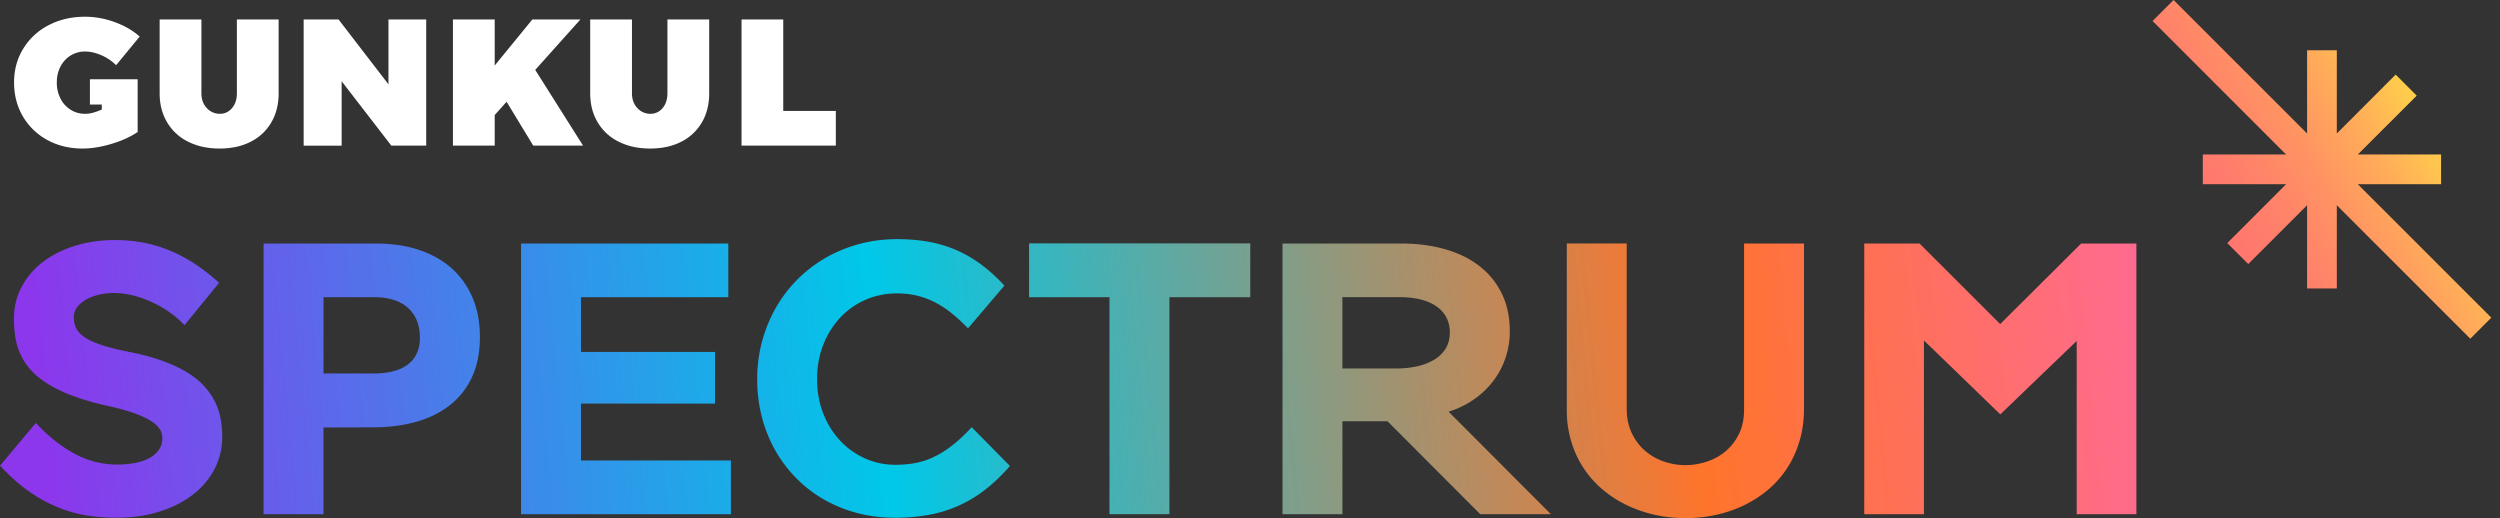
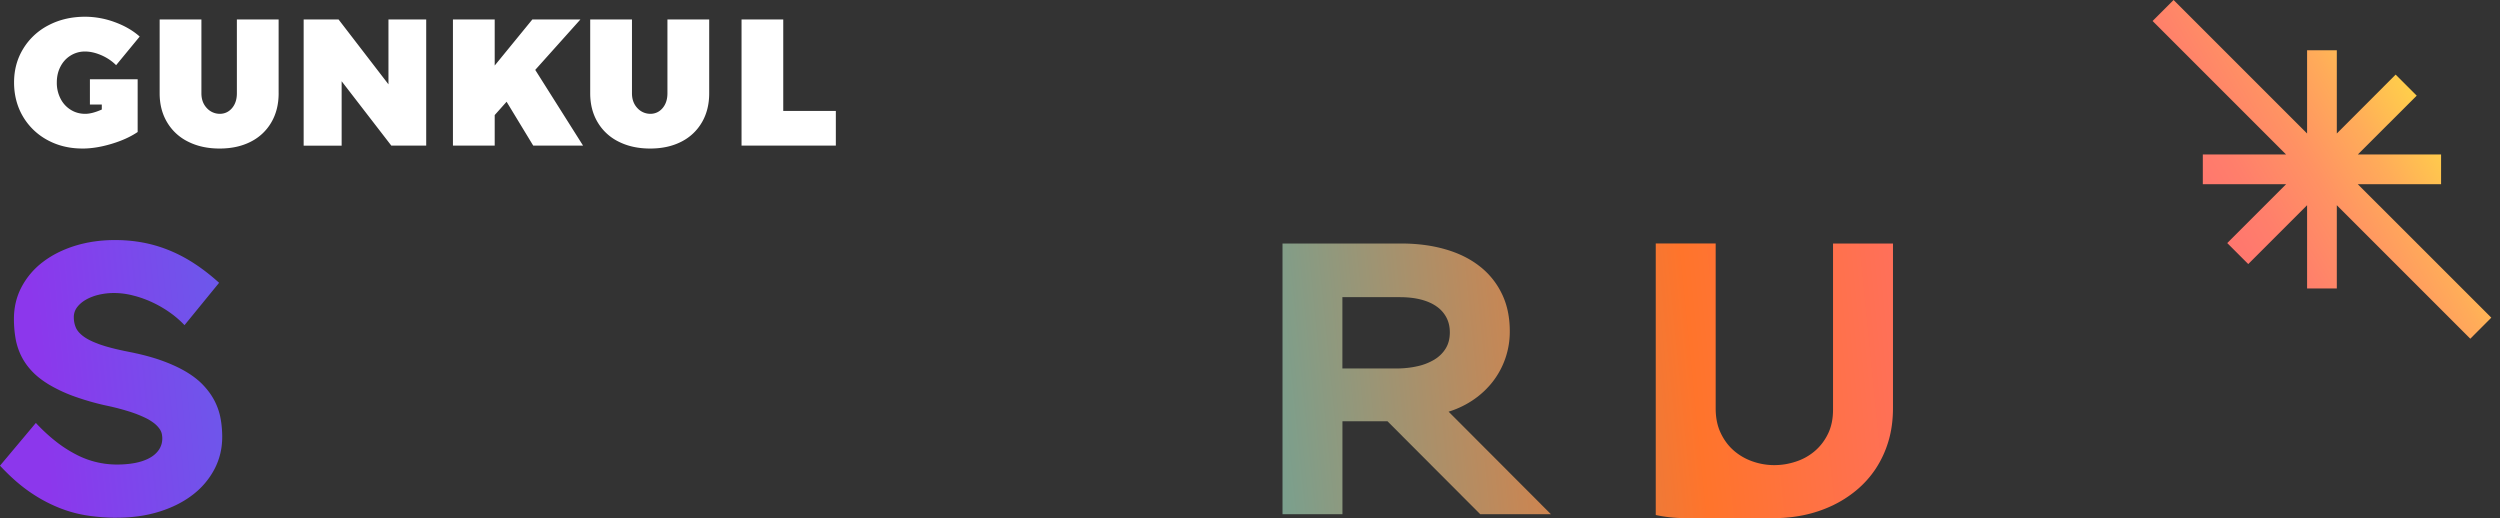
<svg xmlns="http://www.w3.org/2000/svg" width="193" height="40" fill="none">
  <rect width="100%" height="100%" fill="#333333" stroke="none" />
  <g clip-path="url(#prefix__clip0_1777_143)">
    <path d="M21.51 7.2V1.504h-3.223V7.2c0 .474-.126.853-.375 1.147-.248.29-.566.44-.944.44a1.35 1.35 0 01-1.002-.444c-.28-.298-.417-.677-.417-1.14V1.504h-3.224V7.2c0 .853.191 1.598.578 2.245a3.847 3.847 0 001.625 1.495c.7.352 1.506.527 2.424.527.918 0 1.717-.175 2.406-.527a3.804 3.804 0 001.59-1.495c.375-.643.563-1.392.563-2.245zM6.36 11.468c.695 0 1.441-.118 2.244-.36.803-.24 1.476-.546 2.023-.917V6.118H6.941v1.95h.918v.387c-.501.222-.926.333-1.278.333-.417 0-.791-.104-1.124-.314a2.135 2.135 0 01-.784-.86 2.646 2.646 0 01-.287-1.243c0-.463.092-.86.28-1.224.187-.363.443-.646.78-.856a2.07 2.07 0 011.112-.314c.41 0 .819.096 1.258.283.44.191.823.447 1.148.772l1.82-2.21c-.52-.463-1.159-.834-1.924-1.113a6.624 6.624 0 00-2.286-.417c-1.048 0-1.989.218-2.823.654A4.898 4.898 0 001.794 3.76c-.475.772-.708 1.644-.708 2.604 0 .96.226 1.847.68 2.62a4.865 4.865 0 001.882 1.82c.8.44 1.706.662 2.715.662l-.004.003zM26.375 6.272l3.835 4.97h2.693v-9.74h-2.914V6.51l-3.851-5.006h-2.696v9.74h2.933V6.272zM54.187 9.446c.375-.643.563-1.392.563-2.245V1.503h-3.224V7.2c0 .474-.126.853-.375 1.147-.248.29-.566.44-.945.44a1.35 1.35 0 01-1.001-.444c-.28-.298-.417-.677-.417-1.14V1.504h-3.224V7.2c0 .853.191 1.598.578 2.245a3.847 3.847 0 001.625 1.495c.7.352 1.506.527 2.424.527.918 0 1.717-.175 2.406-.527a3.803 3.803 0 001.59-1.495zM60.467 8.562v-7.06h-3.22v9.74h7.28v-2.68h-4.06zM44.807 1.503h-3.71l-2.906 3.556V1.503h-3.224v9.74h3.224v-2.36l.918-1.028 2.057 3.388h3.847L41.32 5.396l3.488-3.893z" fill="#fff" />
-     <path d="M148.528 26.283v13.411h-4.608V18.8h4.271l6.222 6.218 6.252-6.218h4.264v20.895h-4.608V26.321l-5.897 5.668-5.896-5.706z" fill="url(#prefix__paint0_linear_1777_143)" />
    <path d="M9.021 39.97c-.696 0-1.407-.05-2.138-.15a9.93 9.93 0 01-2.225-.58 11.38 11.38 0 01-2.299-1.22C1.58 37.494.795 36.802 0 35.95l2.769-3.3a13.194 13.194 0 001.709 1.557 9.782 9.782 0 001.614.99 6.786 6.786 0 002.94.665c.494 0 .953-.038 1.373-.118.425-.08.792-.203 1.11-.371.317-.168.561-.378.741-.635a1.54 1.54 0 00.272-.906c0-.1-.012-.207-.035-.329a1.07 1.07 0 00-.172-.39 2.092 2.092 0 00-.409-.428 3.618 3.618 0 00-.734-.448 9.299 9.299 0 00-1.151-.451 18.255 18.255 0 00-1.675-.444 19.874 19.874 0 01-2.654-.753 11.189 11.189 0 01-1.935-.91c-.54-.329-.983-.68-1.33-1.06a4.764 4.764 0 01-.823-1.2 5.06 5.06 0 01-.417-1.335 8.99 8.99 0 01-.118-1.457c0-.906.198-1.732.596-2.482a5.857 5.857 0 011.644-1.923c.7-.535 1.526-.948 2.478-1.247.953-.294 1.981-.443 3.094-.443.708 0 1.404.06 2.084.183.681.123 1.35.314 2.016.578.661.264 1.323.604 1.973 1.025.65.42 1.304.925 1.954 1.514l-2.67 3.27a7.616 7.616 0 00-1.146-.987 8.878 8.878 0 00-1.358-.784 8.188 8.188 0 00-1.469-.52 5.99 5.99 0 00-1.46-.191c-.394 0-.777.042-1.148.126-.37.084-.703.21-.994.37-.29.161-.528.357-.703.586a1.25 1.25 0 00-.268.776c0 .287.05.547.149.792.1.245.298.478.597.7.298.221.722.428 1.273.623.55.195 1.285.382 2.195.562.979.191 1.836.417 2.57.68.734.265 1.373.56 1.908.88.54.325.987.677 1.338 1.06.356.382.64.784.853 1.204.214.425.364.868.448 1.33.084.464.126.938.126 1.424 0 .89-.199 1.72-.597 2.481a5.99 5.99 0 01-1.667 1.974c-.715.554-1.572.99-2.57 1.304-.998.313-2.095.474-3.3.474v.004z" fill="url(#prefix__paint1_linear_1777_143)" />
-     <path d="M20.344 18.8h8.677c1.216 0 2.314.16 3.304.485.99.325 1.832.8 2.532 1.419.7.62 1.239 1.376 1.621 2.271.382.891.57 1.908.57 3.044 0 1.201-.207 2.237-.62 3.113a5.857 5.857 0 01-1.713 2.16c-.73.567-1.587.991-2.581 1.27-.994.28-2.065.42-3.22.428l-3.939.012v6.696h-4.627V18.799h-.004zm8.49 10.034c.558 0 1.059-.058 1.503-.168.443-.111.818-.284 1.128-.513.31-.23.543-.516.707-.86.165-.345.245-.75.245-1.216 0-.513-.08-.96-.245-1.35a2.669 2.669 0 00-.7-.98 2.95 2.95 0 00-1.101-.6 4.915 4.915 0 00-1.457-.202h-3.939v5.889h3.859z" fill="url(#prefix__paint2_linear_1777_143)" />
-     <path d="M40.226 18.8h16v4.145H44.853v4.225H55.2v3.989H44.853v4.39h11.572v4.145h-16.2V18.8z" fill="url(#prefix__paint3_linear_1777_143)" />
-     <path d="M69.094 39.97c-1.025 0-2-.123-2.926-.367a10.602 10.602 0 01-2.57-1.048 9.927 9.927 0 01-2.133-1.645 10.157 10.157 0 01-1.622-2.153 10.65 10.65 0 01-1.029-2.573c-.24-.926-.359-1.897-.359-2.914a11.088 11.088 0 011.404-5.446 10.388 10.388 0 013.808-3.877c.8-.47 1.671-.834 2.608-1.094.937-.26 1.931-.39 2.983-.39.853 0 1.652.065 2.394.195.742.13 1.45.34 2.119.623.669.287 1.315.654 1.935 1.11.62.45 1.23 1.005 1.835 1.655l-2.807 3.3c-.44-.451-.872-.849-1.292-1.185a7.51 7.51 0 00-1.3-.841 6.302 6.302 0 00-1.373-.502 6.59 6.59 0 00-1.507-.168c-.88 0-1.698.165-2.451.497a5.882 5.882 0 00-1.958 1.385 6.573 6.573 0 00-1.3 2.095c-.318.807-.475 1.687-.475 2.639 0 .952.157 1.82.467 2.63a6.504 6.504 0 001.289 2.096 5.901 5.901 0 001.93 1.389c.739.336 1.53.5 2.38.5.493 0 .975-.041 1.449-.122.474-.08.948-.23 1.422-.447.475-.218.96-.513 1.454-.891.493-.379 1.009-.857 1.544-1.442l2.953 2.994c-.65.75-1.312 1.38-1.989 1.89a9.887 9.887 0 01-4.386 1.904c-.792.134-1.622.203-2.497.203z" fill="url(#prefix__paint4_linear_1777_143)" />
-     <path d="M85.648 22.944h-6.203v-4.156H96.52v4.156h-6.24v16.75h-4.628v-16.75h-.004z" fill="url(#prefix__paint5_linear_1777_143)" />
    <path d="M99.01 18.8h9.185c1.193 0 2.302.14 3.323.428 1.021.286 1.905.71 2.65 1.28a5.941 5.941 0 011.752 2.123c.424.845.635 1.828.635 2.945a6.269 6.269 0 01-1.339 3.92 6.634 6.634 0 01-1.495 1.384 7.123 7.123 0 01-1.889.902l7.9 7.916h-5.457l-7.162-7.178h-3.476v7.178H99.01V18.799zm8.745 9.648c.597 0 1.151-.058 1.66-.173a4.342 4.342 0 001.323-.516c.375-.23.665-.52.876-.868.21-.348.313-.757.313-1.231 0-.42-.084-.8-.256-1.132a2.394 2.394 0 00-.749-.857c-.329-.237-.735-.417-1.216-.543-.482-.126-1.037-.187-1.66-.187h-4.413v5.503h4.115l.007.004z" fill="url(#prefix__paint6_linear_1777_143)" />
-     <path d="M130.115 40c-.777 0-1.538-.08-2.291-.24a9.976 9.976 0 01-2.145-.72 8.882 8.882 0 01-1.882-1.185 7.778 7.778 0 01-1.495-1.645 7.83 7.83 0 01-.99-2.087 8.525 8.525 0 01-.356-2.52V18.798h4.627v12.742c0 .708.126 1.335.383 1.878.256.543.592.998 1.013 1.365.421.367.902.646 1.449.837a5.01 5.01 0 001.675.287c.574 0 1.109-.088 1.656-.267a4.27 4.27 0 001.457-.803c.425-.36.773-.803 1.033-1.339.263-.535.393-1.159.393-1.866V18.799h4.628v12.685c0 .933-.115 1.79-.348 2.57a7.974 7.974 0 01-.976 2.118 7.62 7.62 0 01-1.487 1.664 8.787 8.787 0 01-1.882 1.2 9.784 9.784 0 01-2.156.723c-.758.16-1.53.241-2.31.241h.004z" fill="url(#prefix__paint7_linear_1777_143)" />
+     <path d="M130.115 40c-.777 0-1.538-.08-2.291-.24V18.798h4.627v12.742c0 .708.126 1.335.383 1.878.256.543.592.998 1.013 1.365.421.367.902.646 1.449.837a5.01 5.01 0 001.675.287c.574 0 1.109-.088 1.656-.267a4.27 4.27 0 001.457-.803c.425-.36.773-.803 1.033-1.339.263-.535.393-1.159.393-1.866V18.799h4.628v12.685c0 .933-.115 1.79-.348 2.57a7.974 7.974 0 01-.976 2.118 7.62 7.62 0 01-1.487 1.664 8.787 8.787 0 01-1.882 1.2 9.784 9.784 0 01-2.156.723c-.758.16-1.53.241-2.31.241h.004z" fill="url(#prefix__paint7_linear_1777_143)" />
    <path d="M192.329 24.524l-10.306-10.302h6.428v-2.295h-6.428l4.547-4.543-1.625-1.625-4.543 4.547V3.878h-2.295v6.428L167.801 0l-1.621 1.621 10.306 10.306h-6.429v2.295h6.429l-4.543 4.543 1.621 1.621 4.543-4.543v6.428h2.295v-6.428l10.305 10.306 1.622-1.625z" fill="url(#prefix__paint8_linear_1777_143)" />
  </g>
  <defs>
    <linearGradient id="prefix__paint0_linear_1777_143" x1="-10.107" y1="45.599" x2="197.461" y2="24.971" gradientUnits="userSpaceOnUse">
      <stop offset=".07" stop-color="#8C37EC" />
      <stop offset=".38" stop-color="#00C8E8" />
      <stop offset=".68" stop-color="#FF742B" />
      <stop offset=".98" stop-color="#FF64DF" />
    </linearGradient>
    <linearGradient id="prefix__paint1_linear_1777_143" x1="-11.53" y1="31.289" x2="196.038" y2="10.662" gradientUnits="userSpaceOnUse">
      <stop offset=".07" stop-color="#8C37EC" />
      <stop offset=".38" stop-color="#00C8E8" />
      <stop offset=".68" stop-color="#FF742B" />
      <stop offset=".98" stop-color="#FF64DF" />
    </linearGradient>
    <linearGradient id="prefix__paint2_linear_1777_143" x1="-11.396" y1="32.631" x2="196.172" y2="12.004" gradientUnits="userSpaceOnUse">
      <stop offset=".07" stop-color="#8C37EC" />
      <stop offset=".38" stop-color="#00C8E8" />
      <stop offset=".68" stop-color="#FF742B" />
      <stop offset=".98" stop-color="#FF64DF" />
    </linearGradient>
    <linearGradient id="prefix__paint3_linear_1777_143" x1="-11.143" y1="35.159" x2="196.425" y2="14.532" gradientUnits="userSpaceOnUse">
      <stop offset=".07" stop-color="#8C37EC" />
      <stop offset=".38" stop-color="#00C8E8" />
      <stop offset=".68" stop-color="#FF742B" />
      <stop offset=".98" stop-color="#FF64DF" />
    </linearGradient>
    <linearGradient id="prefix__paint4_linear_1777_143" x1="-10.941" y1="37.19" x2="196.627" y2="16.562" gradientUnits="userSpaceOnUse">
      <stop offset=".07" stop-color="#8C37EC" />
      <stop offset=".38" stop-color="#00C8E8" />
      <stop offset=".68" stop-color="#FF742B" />
      <stop offset=".98" stop-color="#FF64DF" />
    </linearGradient>
    <linearGradient id="prefix__paint5_linear_1777_143" x1="-10.788" y1="38.749" x2="196.78" y2="18.118" gradientUnits="userSpaceOnUse">
      <stop offset=".07" stop-color="#8C37EC" />
      <stop offset=".38" stop-color="#00C8E8" />
      <stop offset=".68" stop-color="#FF742B" />
      <stop offset=".98" stop-color="#FF64DF" />
    </linearGradient>
    <linearGradient id="prefix__paint6_linear_1777_143" x1="-10.547" y1="41.166" x2="197.021" y2="20.535" gradientUnits="userSpaceOnUse">
      <stop offset=".07" stop-color="#8C37EC" />
      <stop offset=".38" stop-color="#00C8E8" />
      <stop offset=".68" stop-color="#FF742B" />
      <stop offset=".98" stop-color="#FF64DF" />
    </linearGradient>
    <linearGradient id="prefix__paint7_linear_1777_143" x1="-10.371" y1="42.933" x2="197.197" y2="22.306" gradientUnits="userSpaceOnUse">
      <stop offset=".07" stop-color="#8C37EC" />
      <stop offset=".38" stop-color="#00C8E8" />
      <stop offset=".68" stop-color="#FF742B" />
      <stop offset=".98" stop-color="#FF64DF" />
    </linearGradient>
    <linearGradient id="prefix__paint8_linear_1777_143" x1="201.335" y1="-.057" x2="155.124" y2="27.426" gradientUnits="userSpaceOnUse">
      <stop offset=".27" stop-color="#FFE543" />
      <stop offset=".31" stop-color="#FFCE4B" />
      <stop offset=".4" stop-color="#FFAC59" />
      <stop offset=".49" stop-color="#FF9263" />
      <stop offset=".58" stop-color="#FF7F6B" />
      <stop offset=".67" stop-color="#FF736F" />
      <stop offset=".76" stop-color="#FF7071" />
    </linearGradient>
    <clipPath id="prefix__clip0_1777_143">
      <path fill="#fff" d="M0 0h192.329v40H0z" />
    </clipPath>
  </defs>
</svg>